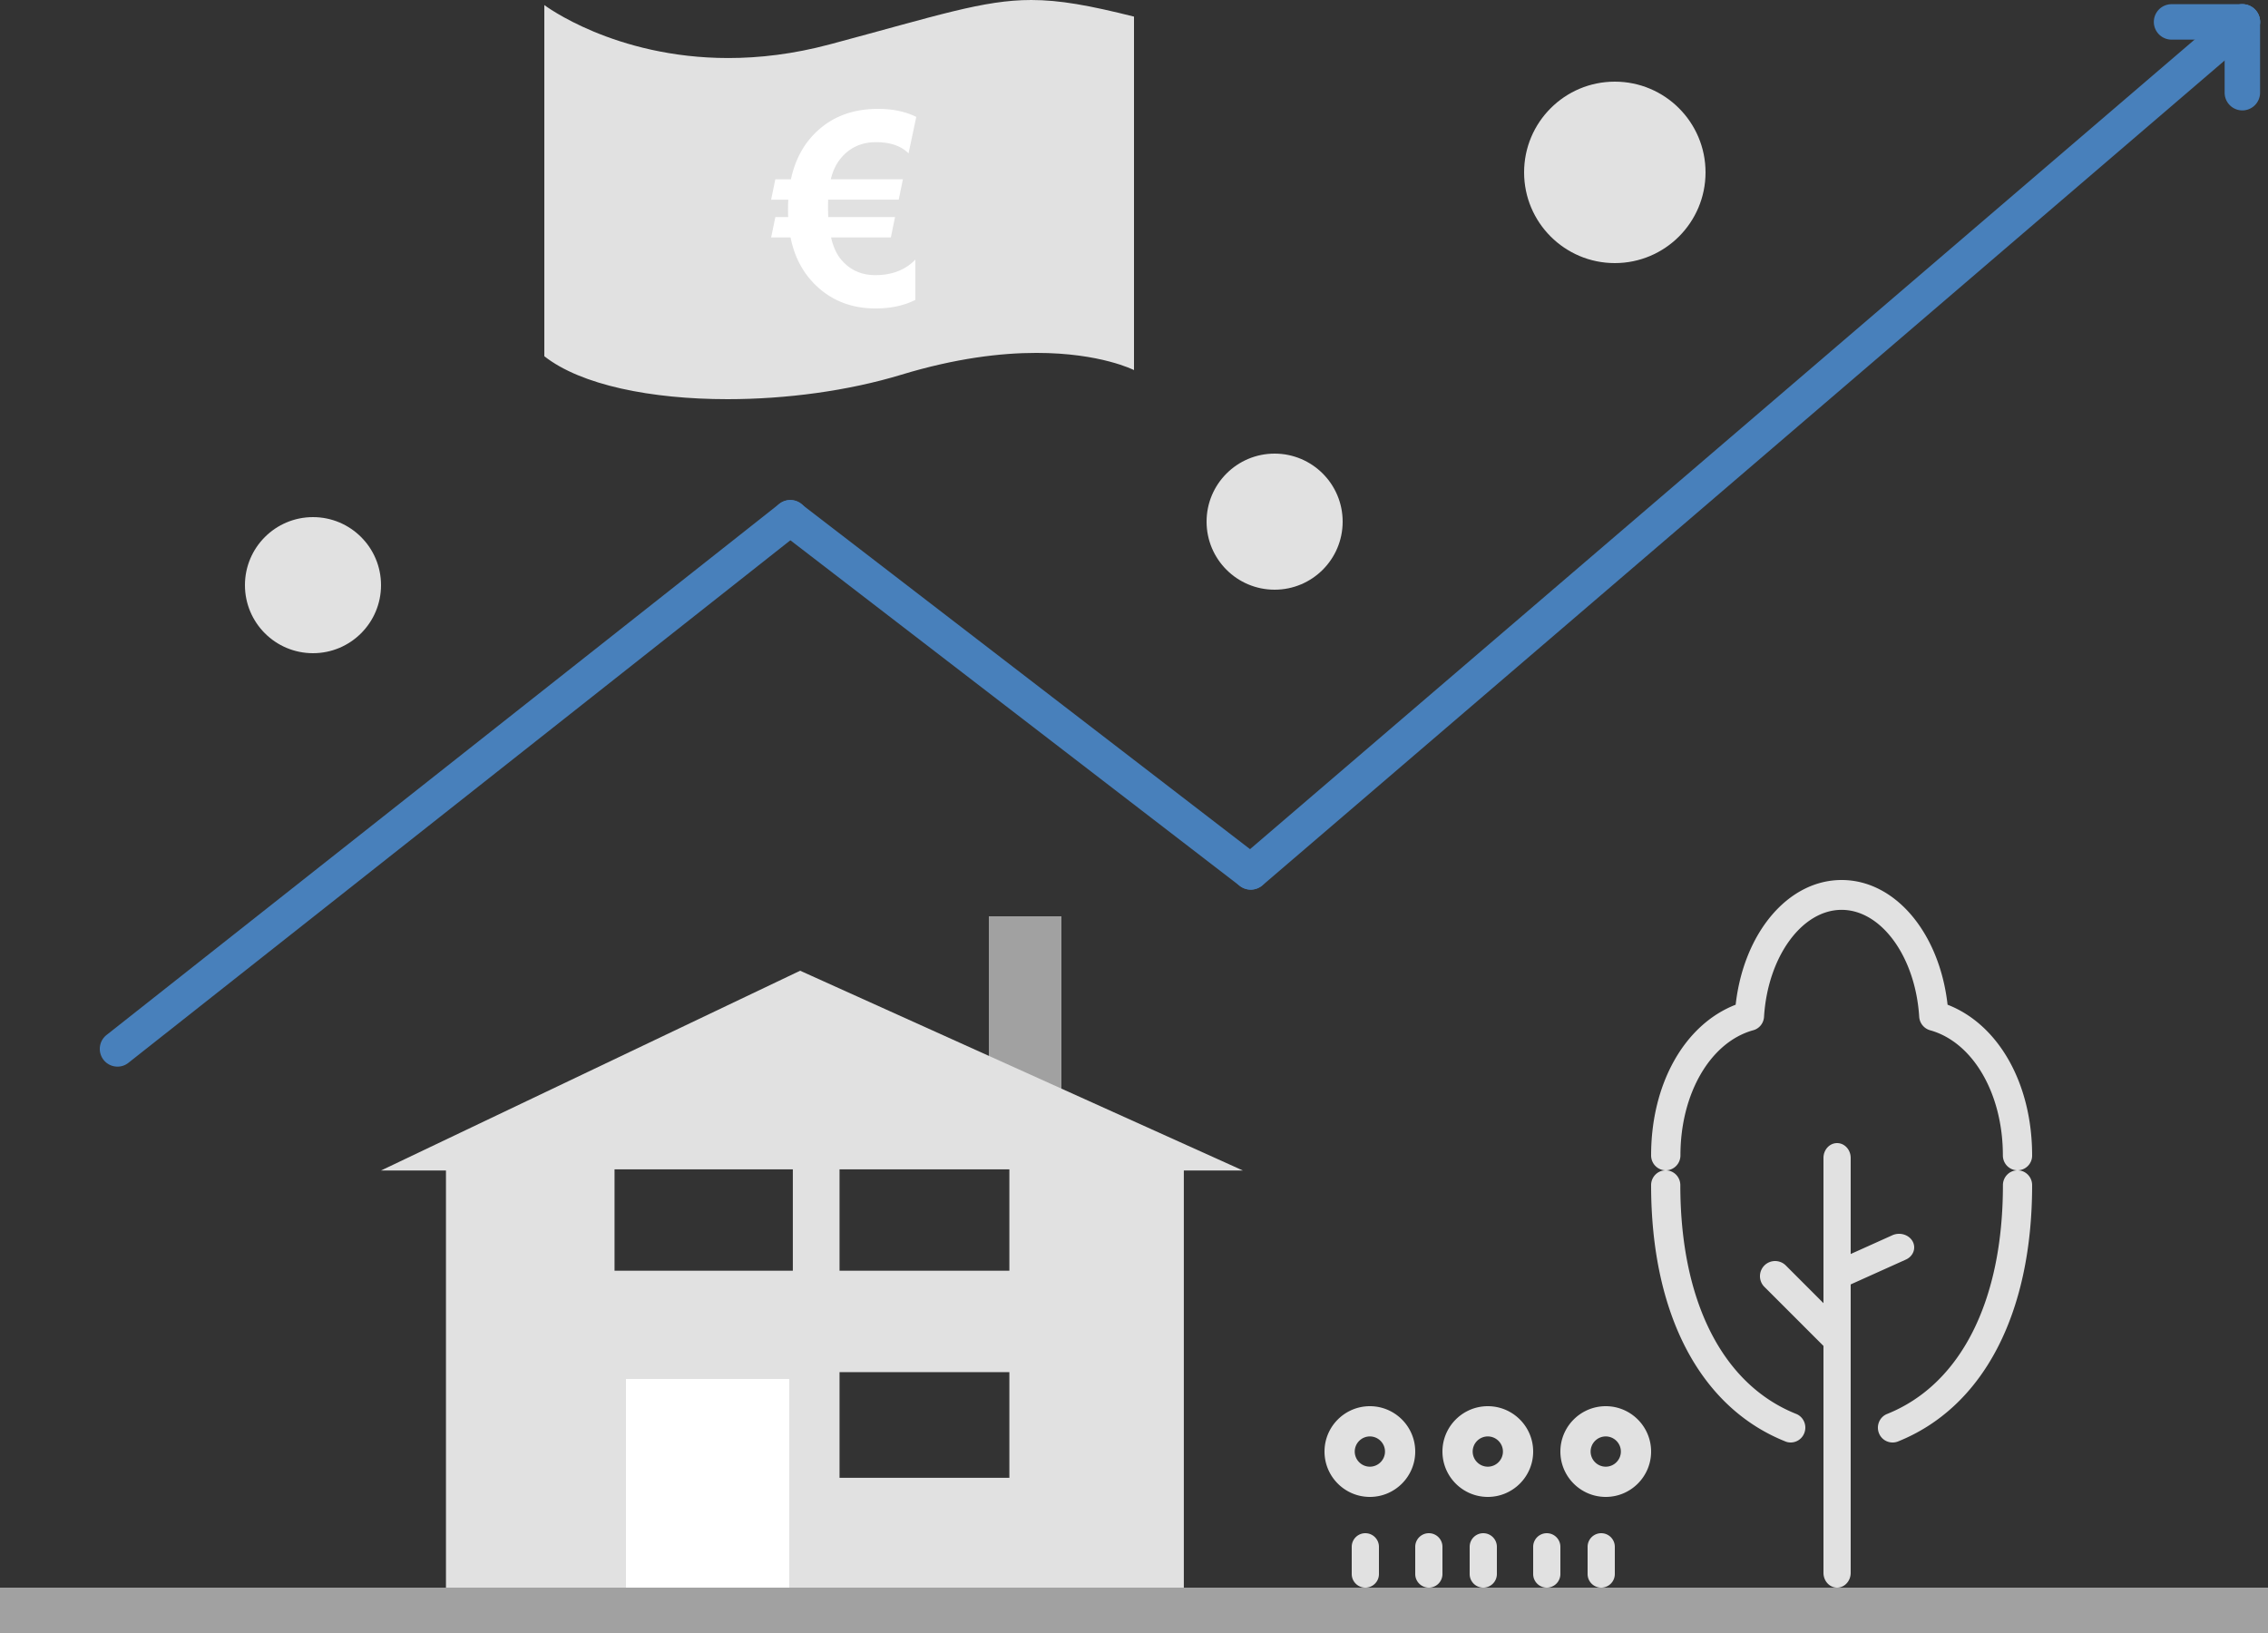
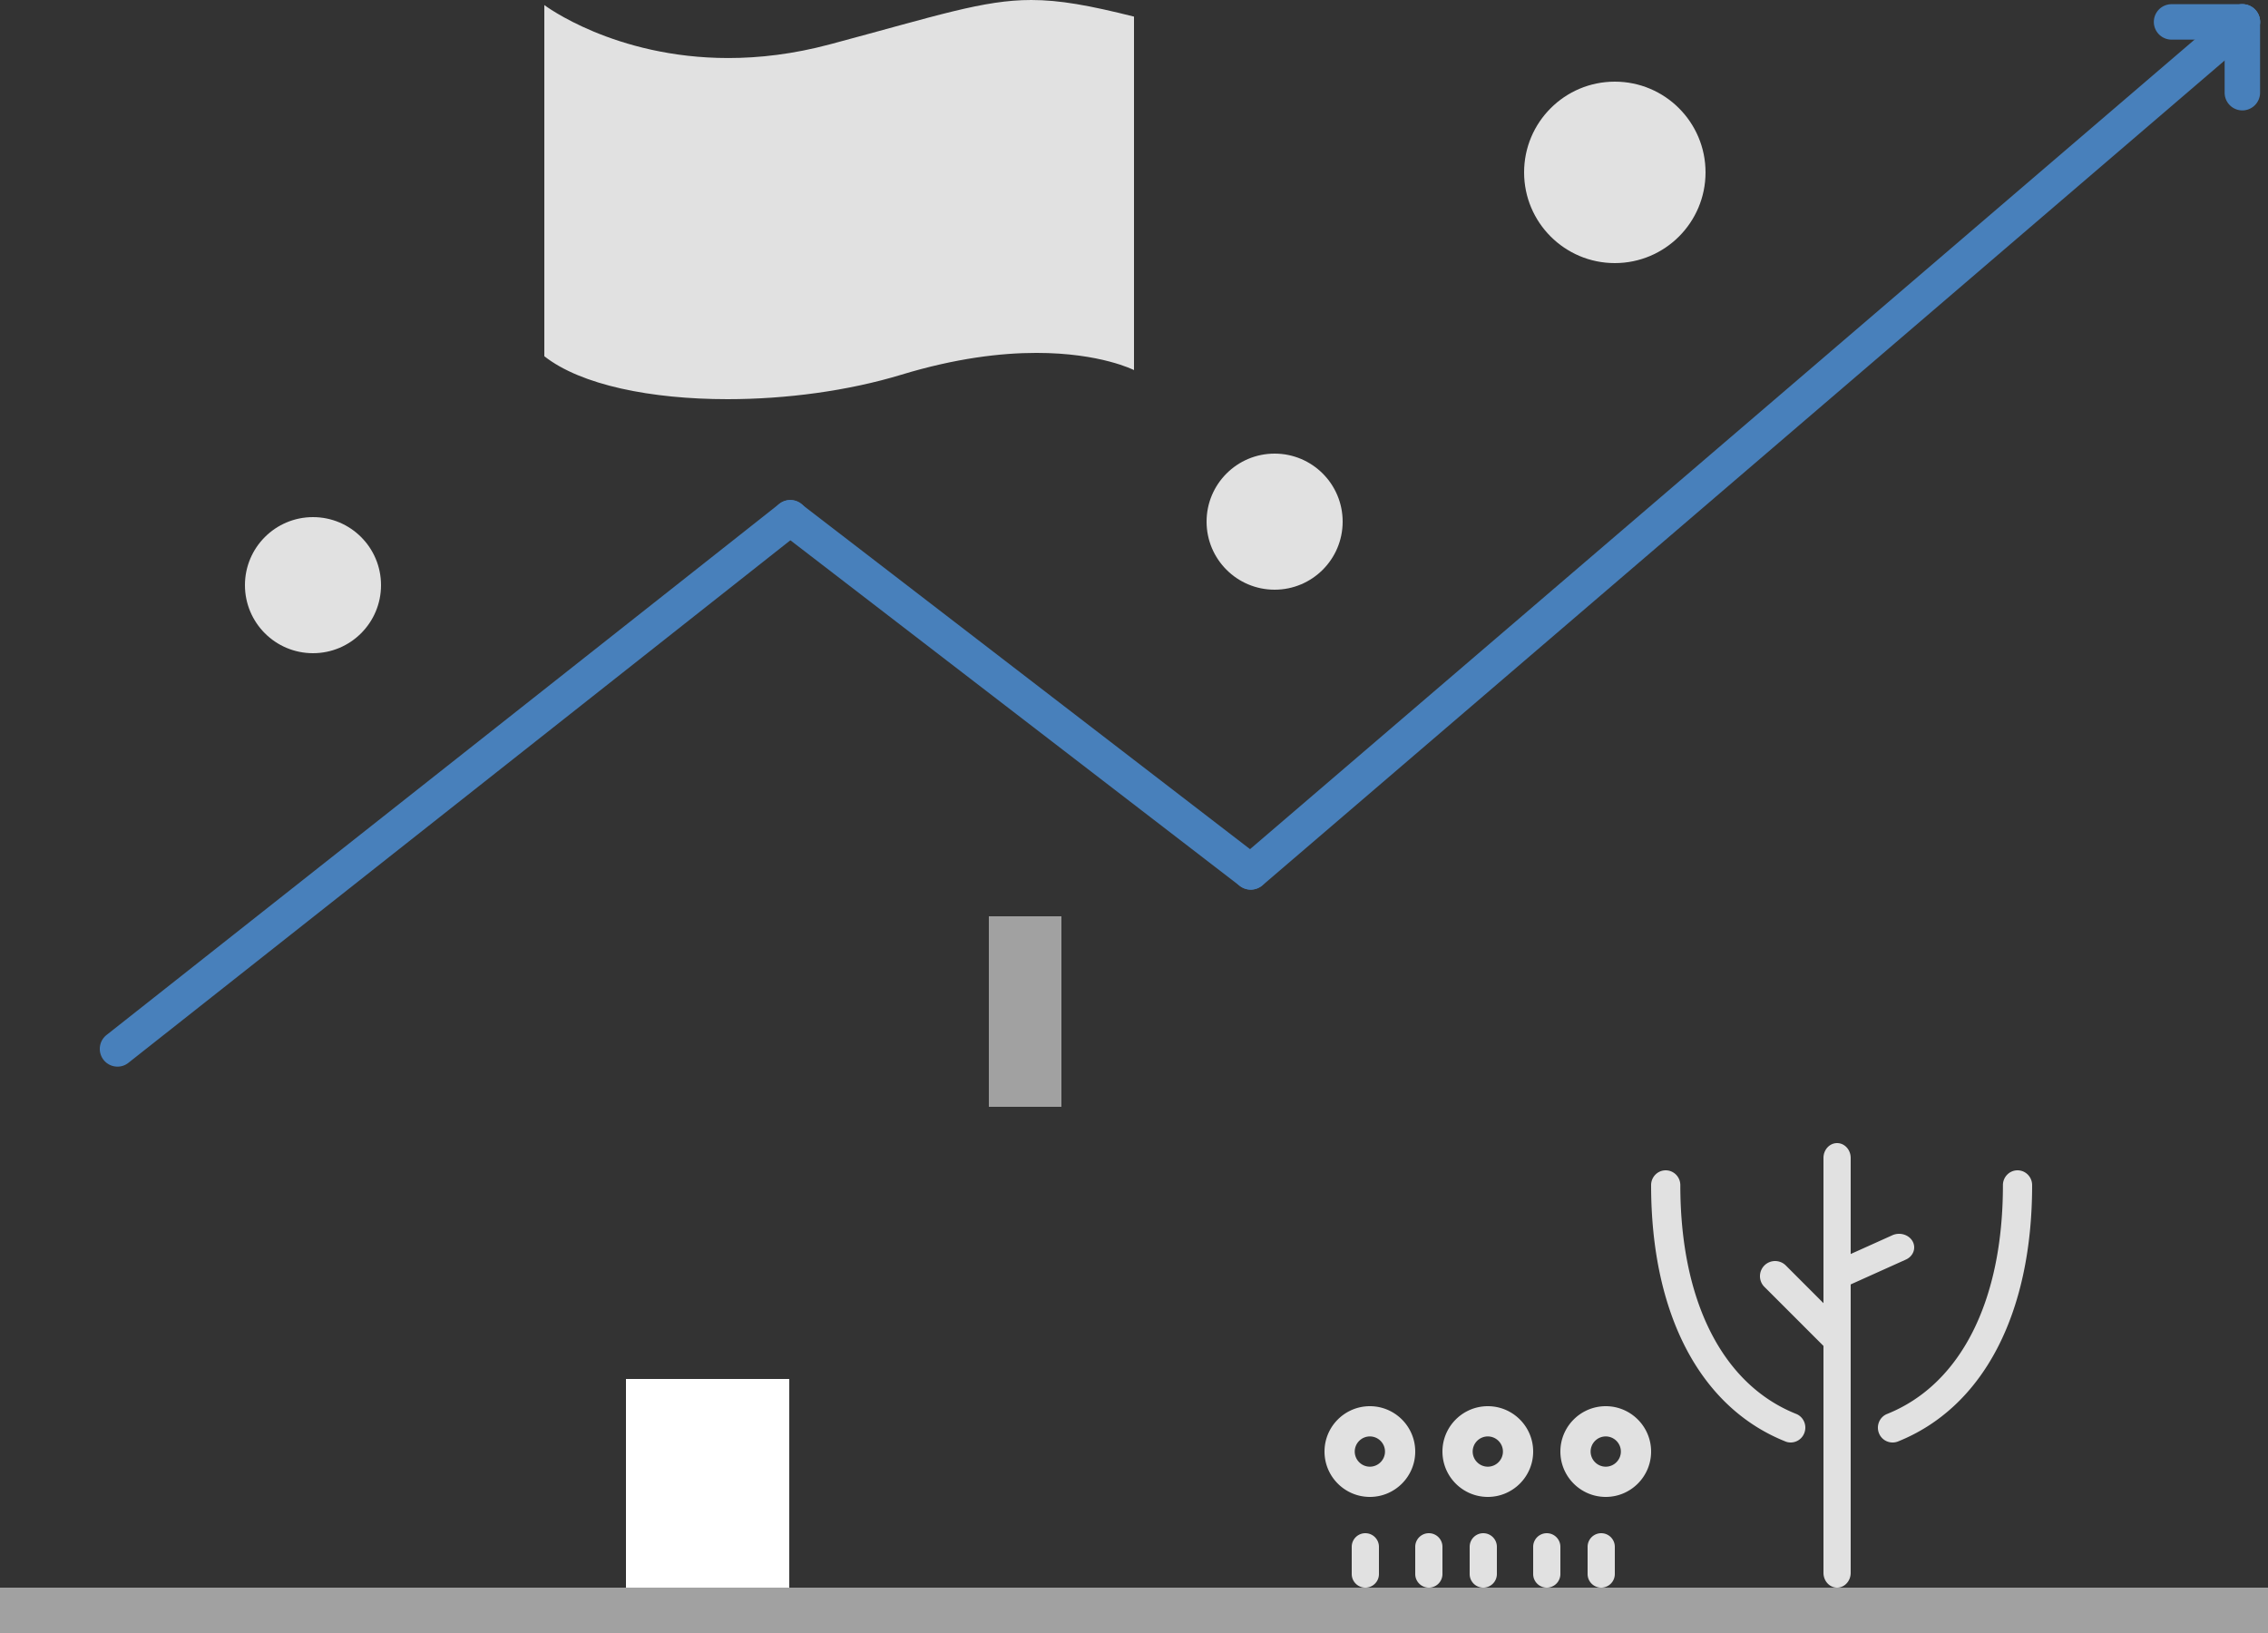
<svg xmlns="http://www.w3.org/2000/svg" width="250" height="180" data-arp-injected="true">
  <rect width="100%" height="100%" fill="#333333" stroke="none" />
  <g fill="none" fill-rule="evenodd">
    <path fill="#A1A1A1" d="M109 101h8v21h-8z" />
-     <path d="M49.158 129.019V175h81.335v-45.981H137L88.199 107 42 129.019h7.158Zm18.58-.129h19.656v11.178H67.74V128.89Zm24.804 0h18.72v11.178h-18.72V128.89Zm0 22.357h18.72v11.643h-18.72v-11.643Z" fill="#E1E1E1" />
    <path fill="#FFF" d="M69 152h18v23H69z" />
    <g fill="#E1E1E1" fill-rule="nonzero">
-       <path d="M222.391 129c-.889 0-1.616-.732-1.616-1.645 0-6.812-3.298-12.488-8.035-13.796a1.655 1.655 0 0 1-1.188-1.48c-.412-6.606-4.17-11.789-8.552-11.789-4.381 0-8.14 5.174-8.552 11.789-.04.699-.517 1.3-1.188 1.48-4.729 1.308-8.027 6.984-8.027 13.796 0 .905-.72 1.645-1.616 1.645-.89 0-1.617-.732-1.617-1.645 0-7.922 3.702-14.43 9.32-16.609C192.209 102.832 197.09 97 203 97s10.79 5.832 11.68 13.746c5.618 2.18 9.32 8.687 9.32 16.609a1.619 1.619 0 0 1-1.609 1.645Z" />
      <path d="M197.388 159c-.201 0-.395-.033-.588-.115-9.408-3.757-14.8-14.056-14.8-28.252 0-.898.716-1.633 1.61-1.633.885 0 1.61.727 1.61 1.633 0 12.783 4.65 21.971 12.763 25.214.83.327 1.232 1.283.902 2.116a1.606 1.606 0 0 1-1.497 1.037ZM208.611 159a1.61 1.61 0 0 1-1.497-1.03c-.33-.84.08-1.789.902-2.115 8.113-3.252 12.765-12.443 12.765-25.221 0-.899.716-1.634 1.61-1.634.885 0 1.609.727 1.609 1.634 0 14.19-5.393 24.493-14.801 28.26a1.594 1.594 0 0 1-.588.106ZM202.5 175c-.825 0-1.5-.727-1.5-1.634v-45.732c0-.899.668-1.634 1.5-1.634.825 0 1.5.727 1.5 1.634v45.732c0 .907-.675 1.634-1.5 1.634Z" />
      <path d="M202.67 142c-.61 0-1.203-.308-1.495-.826-.41-.743-.075-1.643.743-2.011l6.67-3.003c.826-.375 1.828-.067 2.237.668.41.744.075 1.644-.743 2.012l-6.67 3.002a1.859 1.859 0 0 1-.743.158ZM202.328 149c-.426 0-.851-.167-1.176-.492l-6.664-6.66a1.67 1.67 0 0 1 0-2.36c.65-.65 1.71-.65 2.36 0l6.664 6.67c.65.65.65 1.708 0 2.358a1.687 1.687 0 0 1-1.184.484ZM150.5 175a1.5 1.5 0 0 1-1.5-1.5v-3a1.5 1.5 0 1 1 3 0v3c0 .832-.668 1.5-1.5 1.5ZM163.5 175a1.5 1.5 0 0 1-1.5-1.5v-3a1.5 1.5 0 1 1 3 0v3a1.5 1.5 0 0 1-1.5 1.5ZM157.5 175a1.5 1.5 0 0 1-1.5-1.5v-3a1.5 1.5 0 1 1 3 0v3a1.5 1.5 0 0 1-1.5 1.5ZM170.5 175a1.5 1.5 0 0 1-1.5-1.5v-3a1.5 1.5 0 1 1 3 0v3a1.504 1.504 0 0 1-1.5 1.5ZM176.5 175a1.5 1.5 0 0 1-1.5-1.5v-3a1.5 1.5 0 1 1 3 0v3a1.5 1.5 0 0 1-1.5 1.5ZM151 165c-2.758 0-5-2.242-5-5s2.242-5 5-5 5 2.242 5 5-2.242 5-5 5Zm0-6.667c-.917 0-1.667.75-1.667 1.667s.75 1.667 1.667 1.667 1.667-.75 1.667-1.667-.75-1.667-1.667-1.667ZM164 165c-2.758 0-5-2.242-5-5s2.242-5 5-5 5 2.242 5 5-2.242 5-5 5Zm0-6.667c-.917 0-1.667.75-1.667 1.667s.75 1.667 1.667 1.667 1.667-.75 1.667-1.667-.75-1.667-1.667-1.667ZM177 165c-2.758 0-5-2.242-5-5s2.242-5 5-5 5 2.242 5 5-2.242 5-5 5Zm0-6.667c-.917 0-1.667.75-1.667 1.667s.75 1.667 1.667 1.667 1.667-.75 1.667-1.667-.75-1.667-1.667-1.667Z" />
    </g>
    <path fill="#A1A1A1" d="M0 175h250v5H0z" />
    <g fill="#4880BB">
      <path d="M12.953 117.57a1.942 1.942 0 0 1-1.534-.742 1.956 1.956 0 0 1 .323-2.744l74.17-58.555a1.964 1.964 0 0 1 2.744.322c.664.85.527 2.07-.322 2.745l-74.18 58.555c-.352.283-.782.42-1.201.42Z" />
      <path d="M137.865 98.06c-.42 0-.84-.136-1.191-.4L85.92 58.628a1.948 1.948 0 0 1-.361-2.735 1.947 1.947 0 0 1 2.734-.361l50.753 39.032a1.958 1.958 0 0 1 .361 2.735c-.38.498-.957.761-1.543.761Z" />
      <path d="M136.38 97.377a1.951 1.951 0 0 1 .216-2.754L245.903.94a1.952 1.952 0 0 1 2.754.215c.703.82.606 2.051-.215 2.754L139.145 97.602c-.371.302-.83.459-1.28.459a1.969 1.969 0 0 1-1.484-.684Z" />
      <path d="M247.173 12.17a1.953 1.953 0 0 1-1.953-1.953V2.415c0-1.075.869-1.954 1.953-1.954s1.953.87 1.953 1.954v7.802a1.959 1.959 0 0 1-1.953 1.954Z" />
      <path d="M247.173 4.368h-7.803a1.953 1.953 0 1 1 0-3.906h7.803c1.074 0 1.953.869 1.953 1.953a1.959 1.959 0 0 1-1.953 1.953Z" />
    </g>
    <path d="M99.356 41.303C93.47 43.091 86.635 44 80.2 44 71.773 44 64.032 42.444 60 39.266V.558s7.71 5.839 20.282 5.839c3.397 0 7.15-.425 11.202-1.51C103.43 1.694 108.382 0 113.674 0c3.142 0 6.405.596 11.326 1.831v38.963s-3.674-1.895-10.748-1.895c-3.933 0-8.91.586-14.896 2.404Z" fill="#E1E1E1" />
-     <path d="M85.002 26.176h2.139c.396 1.966 1.209 3.603 2.443 4.922C91.396 33.032 93.708 34 96.521 34c1.668 0 3.128-.314 4.38-.943v-4.443c-1.098 1.14-2.573 1.713-4.424 1.713-1.542 0-2.796-.573-3.757-1.713-.501-.592-.873-1.403-1.113-2.438h6.59l.46-2.25H91.3a22.527 22.527 0 0 1-.012-1.917h7.777l.461-2.247h-7.948c.23-.958.62-1.757 1.17-2.394.974-1.132 2.246-1.697 3.814-1.697 1.572 0 2.766.413 3.586 1.234l.853-4.019c-1.195-.59-2.602-.886-4.22-.886-2.97 0-5.361.98-7.183 2.932-1.204 1.296-2.007 2.909-2.414 4.833h-1.72L85 22.012h1.893a20.691 20.691 0 0 0-.012 1.916h-1.415l-.464 2.248Z" fill="#FFF" fill-rule="nonzero" />
    <circle fill="#E1E1E1" cx="34.5" cy="64.5" r="7.5" />
    <circle fill="#E1E1E1" cx="140.5" cy="57.5" r="7.5" />
    <circle fill="#E1E1E1" cx="178" cy="19" r="10" />
  </g>
</svg>